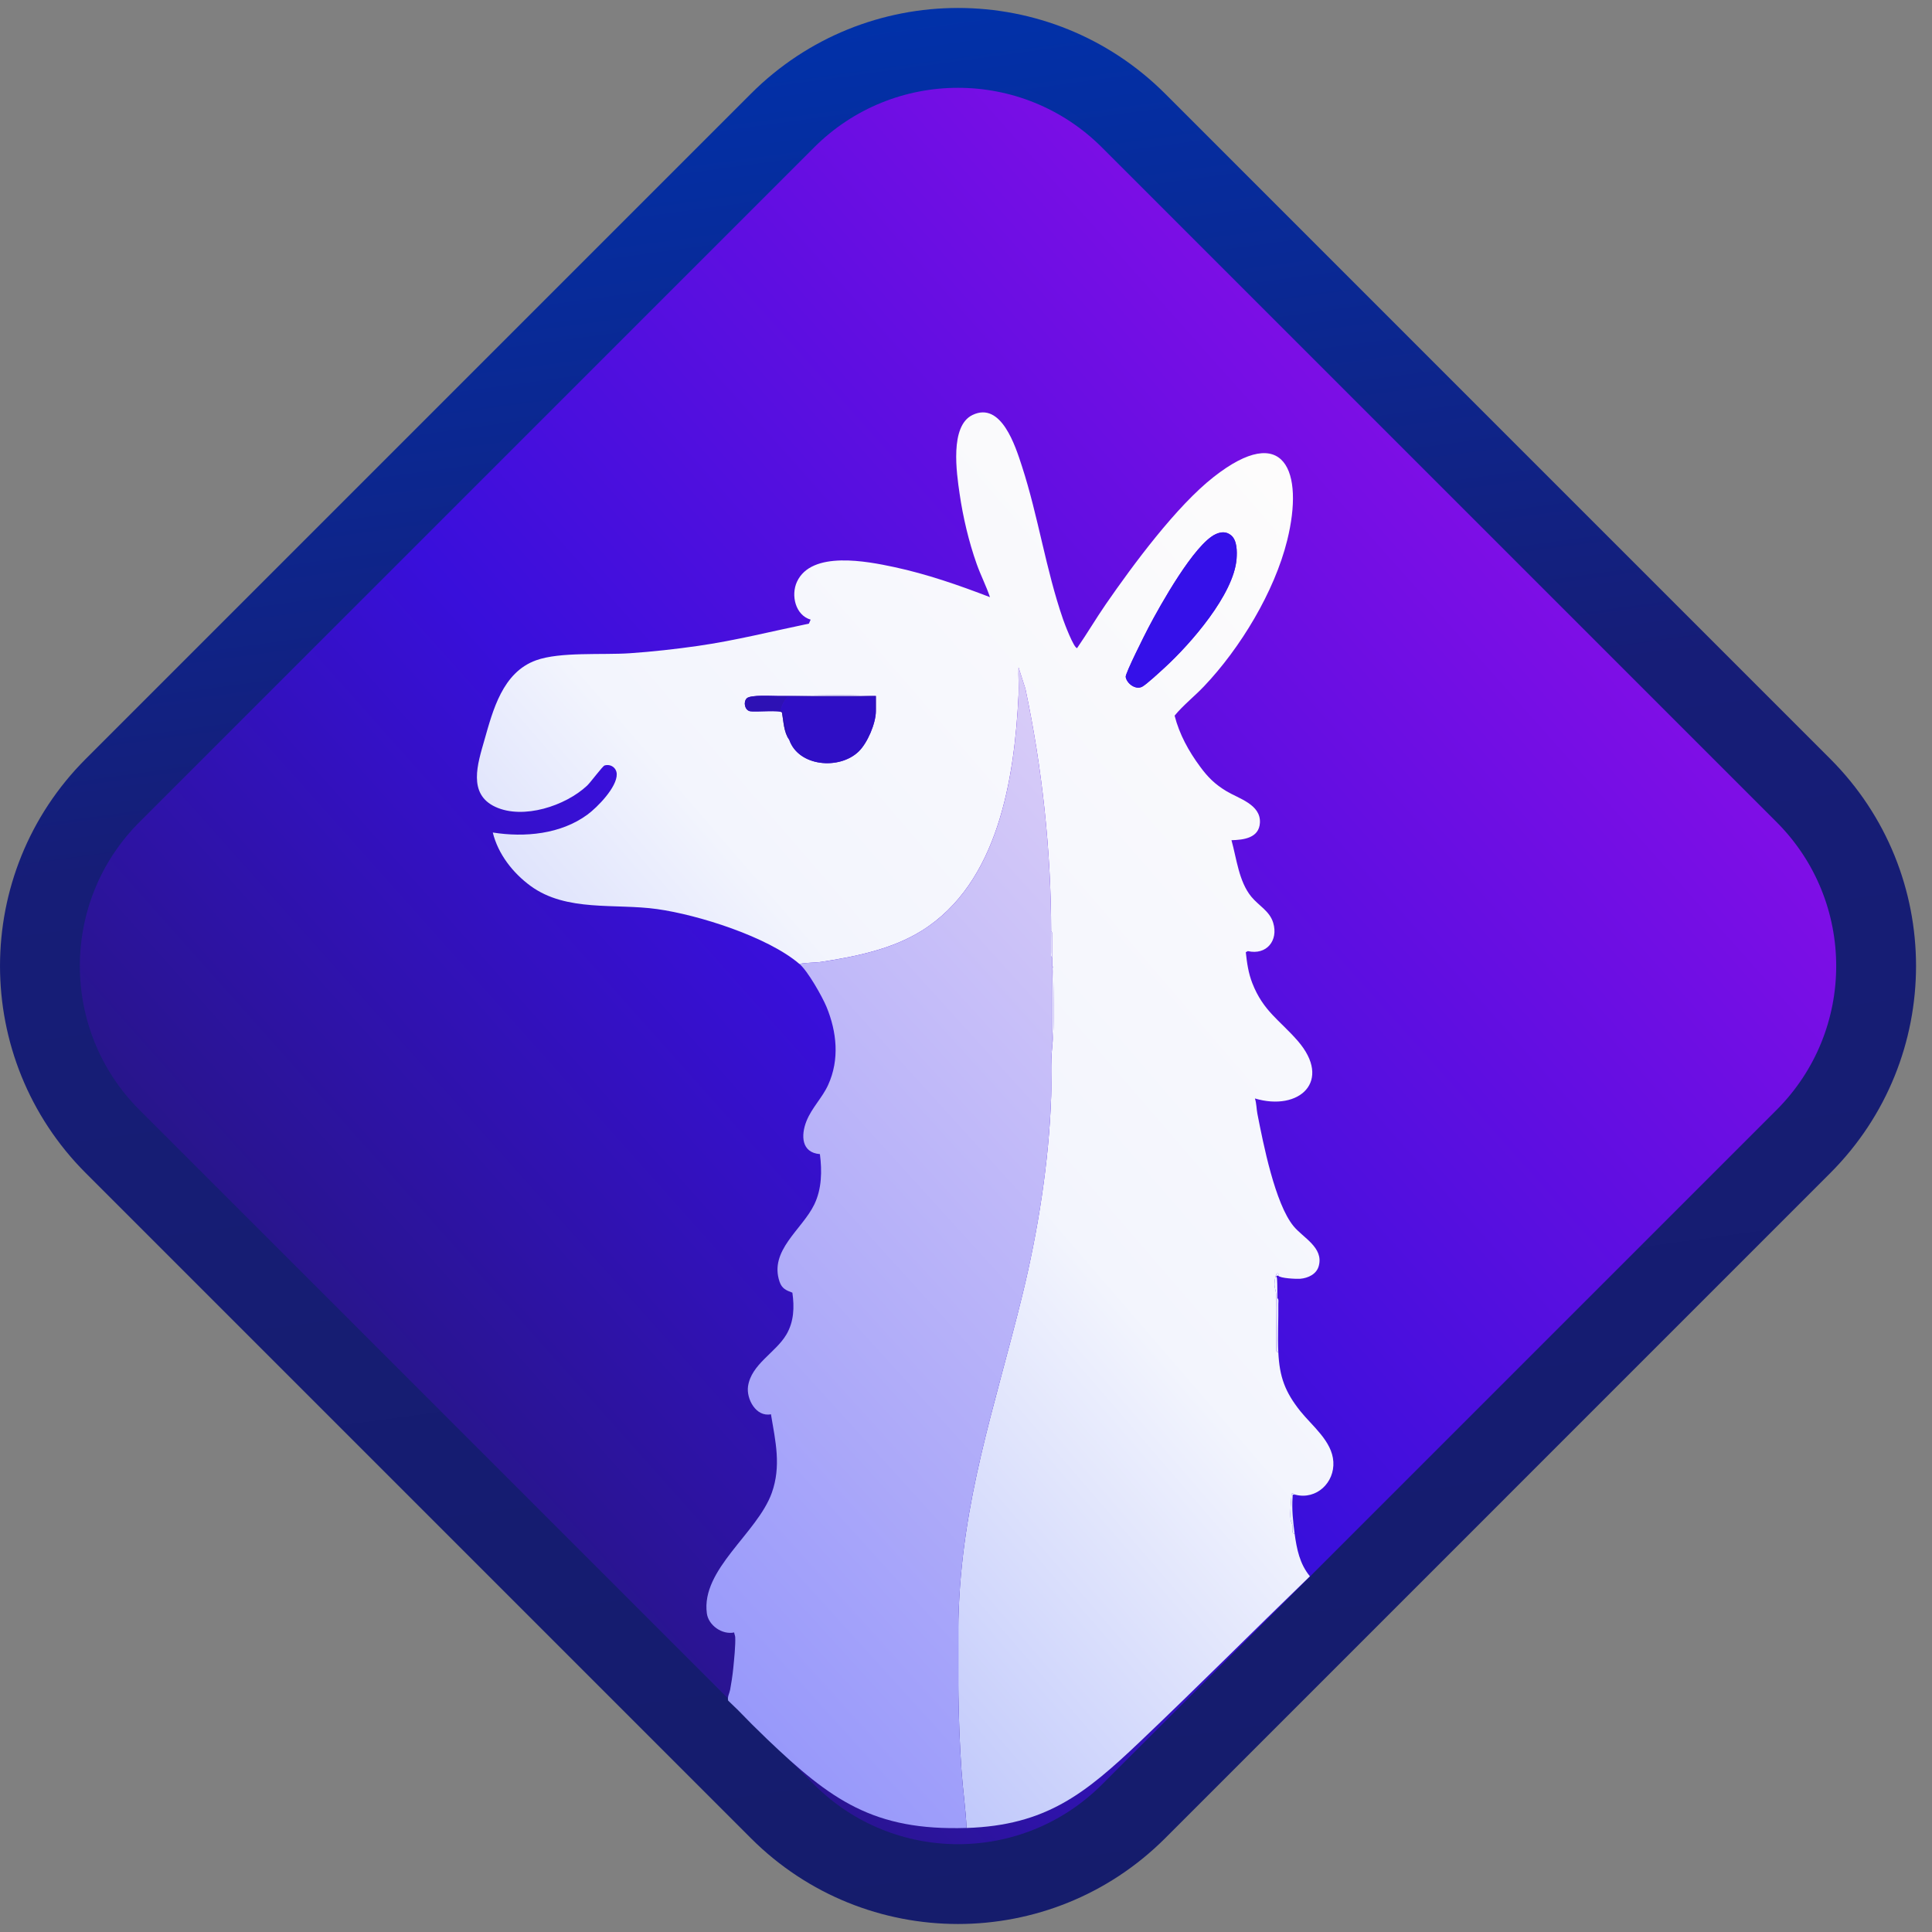
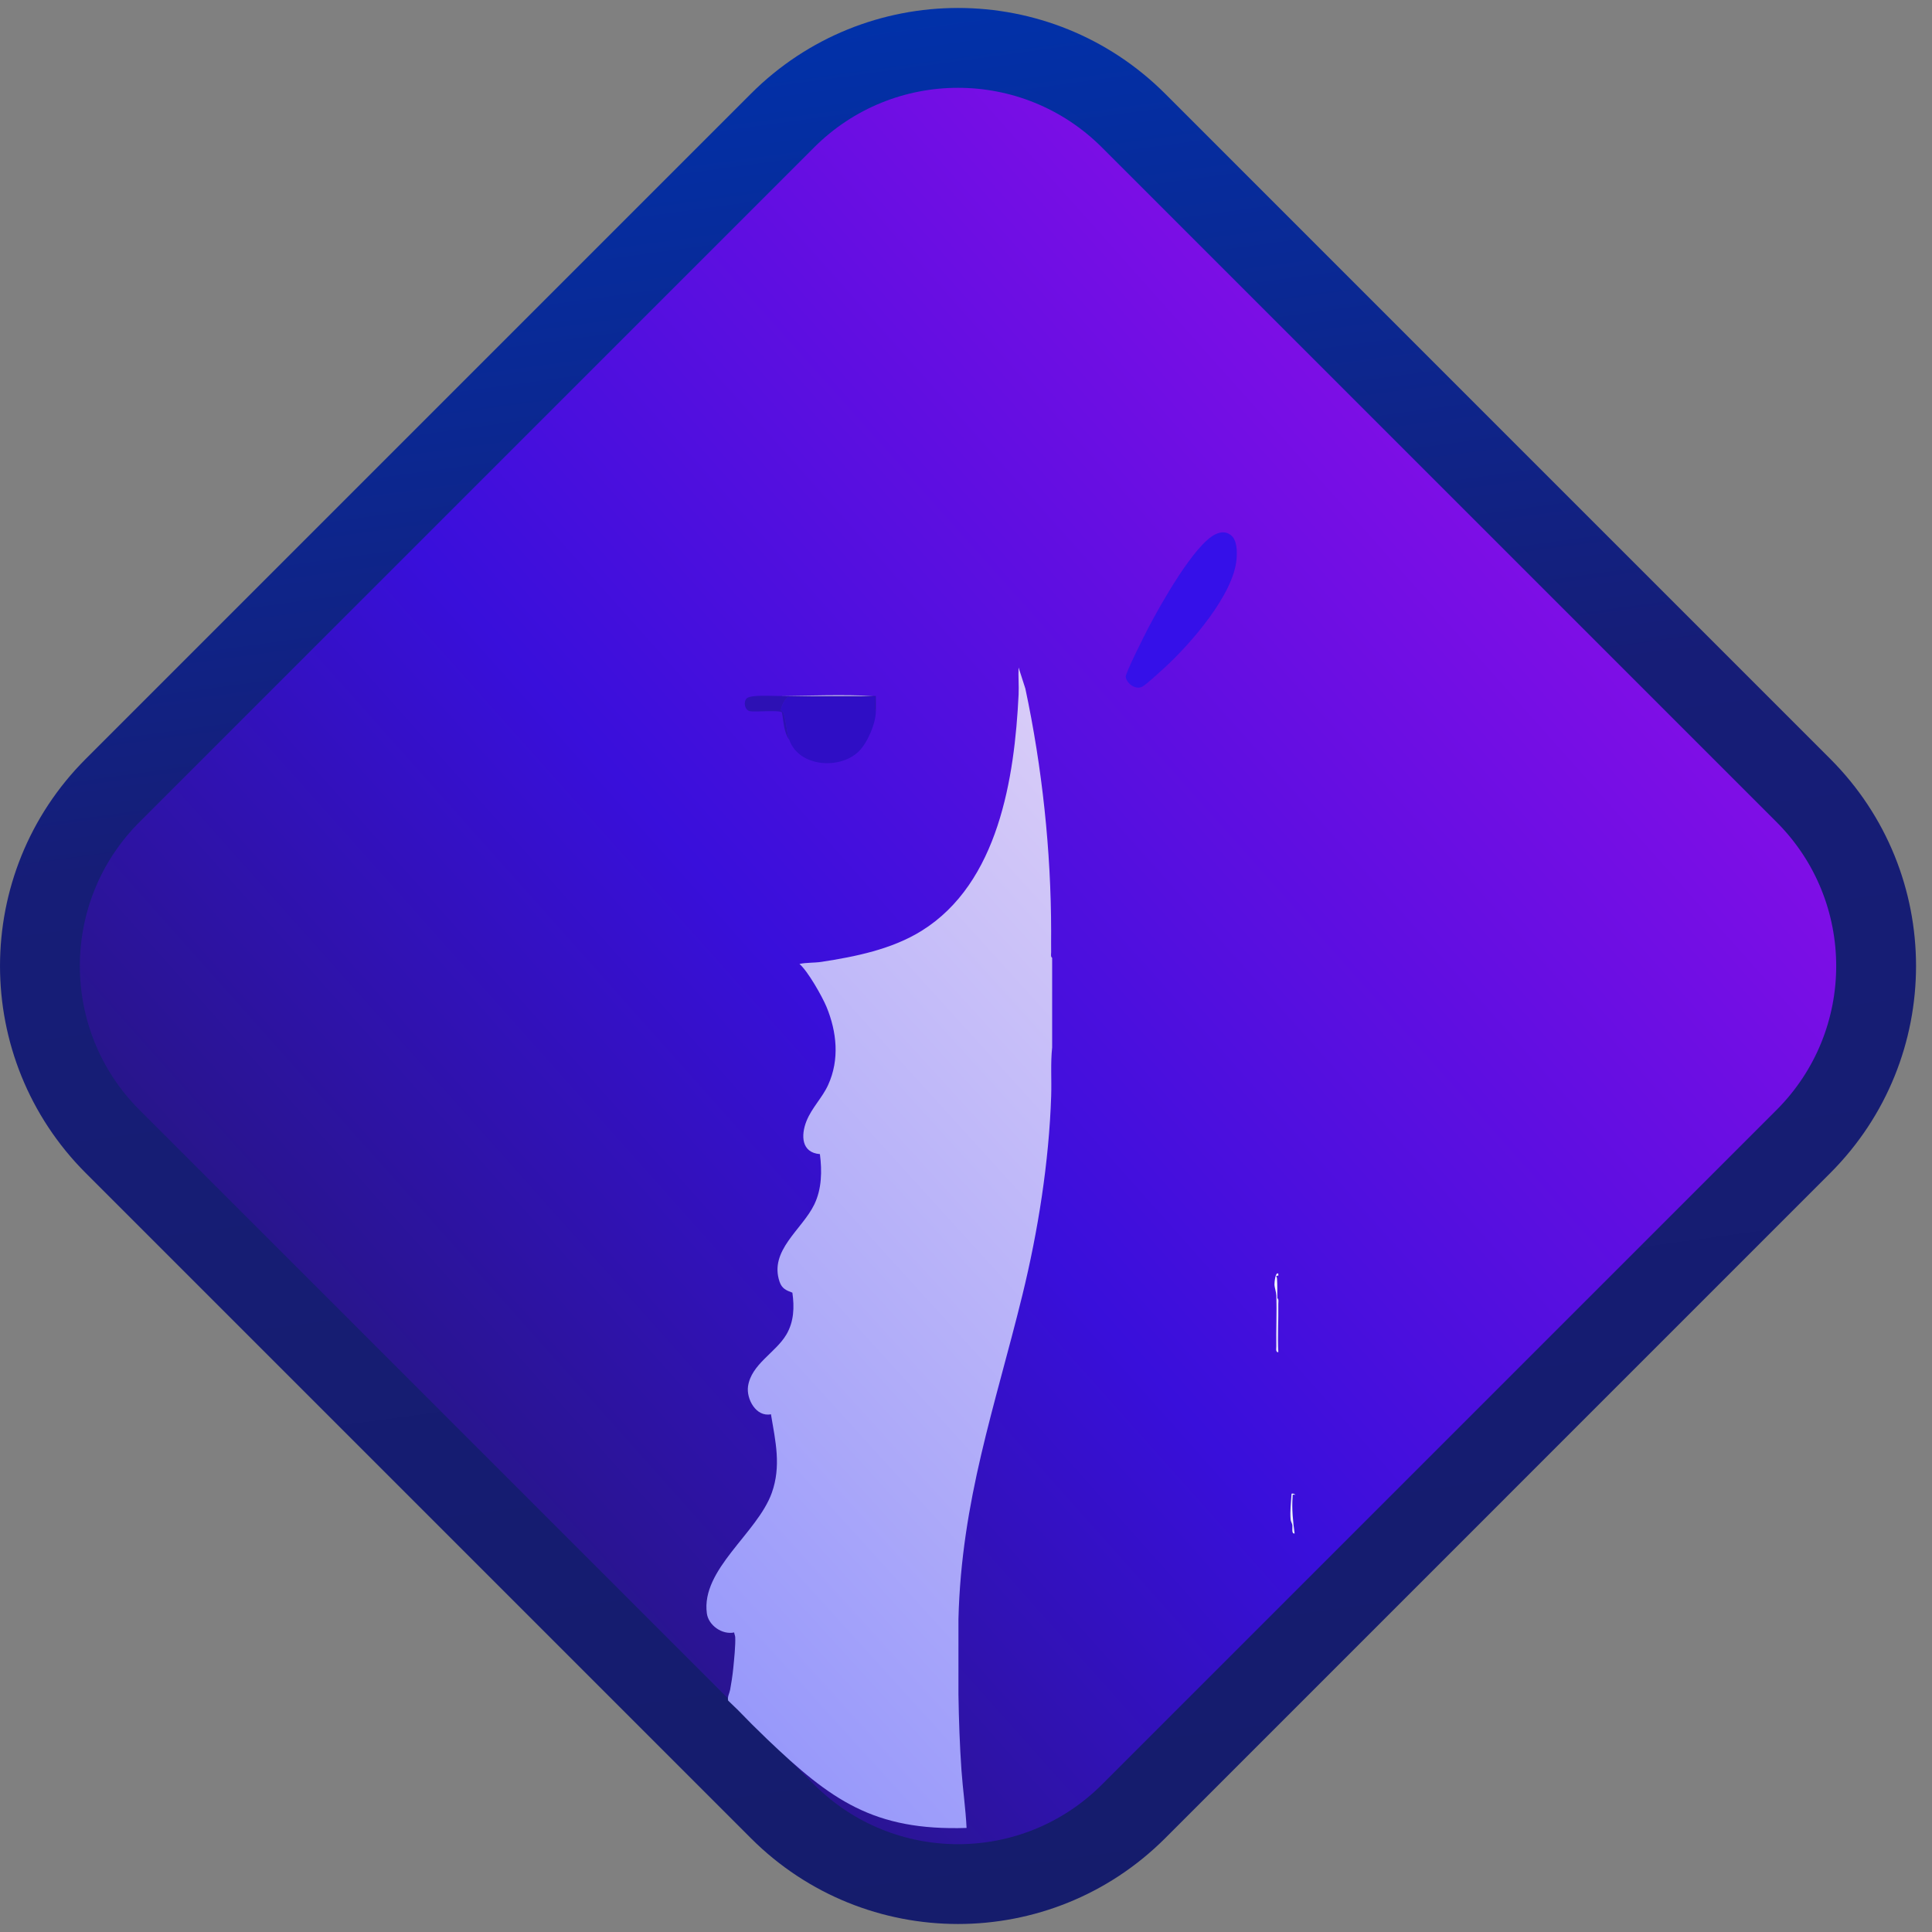
<svg xmlns="http://www.w3.org/2000/svg" width="44" height="44" viewBox="0 0 44 44" fill="none">
  <rect x="0" y="0" width="44" height="44" fill="#808080" stroke="none" />
  <g clip-path="url(#clip0_155_285)">
    <path d="M41.682 17.282L26.536 2.135C23.93 -0.47 19.706 -0.47 17.101 2.135L1.954 17.282C-0.651 19.887 -0.651 24.111 1.954 26.717L17.101 41.864C19.706 44.469 23.93 44.469 26.536 41.864L41.682 26.717C44.288 24.111 44.288 19.887 41.682 17.282Z" fill="url(#paint0_linear_155_285)" />
    <path d="M40.46 18.722L25.096 3.358C23.286 1.547 20.351 1.547 18.54 3.358L3.176 18.722C1.366 20.532 1.366 23.468 3.176 25.278L18.54 40.642C20.351 42.453 23.286 42.453 25.096 40.642L40.46 25.278C42.271 23.468 42.271 20.532 40.46 18.722Z" fill="url(#paint1_linear_155_285)" />
-     <path d="M29.508 34.043C29.984 34.159 30.396 33.765 30.366 33.289C30.337 32.822 29.887 32.478 29.614 32.138C29.266 31.701 29.139 31.358 29.113 30.794H29.09C29.051 30.77 29.067 30.706 29.066 30.667C29.062 30.28 29.078 29.892 29.068 29.506C29.065 29.423 29.027 29.331 29.025 29.251C29.024 29.216 29.046 28.951 29.113 29.008C29.117 29.021 29.109 29.047 29.113 29.054C29.154 29.113 29.527 29.13 29.612 29.123C29.792 29.108 29.986 29.018 30.035 28.828C30.145 28.411 29.683 28.194 29.462 27.928C29.038 27.416 28.769 26.043 28.636 25.364C28.615 25.258 28.617 25.128 28.58 25.017C29.594 25.318 30.349 24.619 29.555 23.705C29.143 23.232 28.771 23.029 28.522 22.394C28.43 22.16 28.399 21.931 28.372 21.686L28.419 21.661C28.843 21.758 29.119 21.422 28.996 21.015C28.915 20.747 28.666 20.627 28.498 20.422C28.213 20.074 28.164 19.557 28.046 19.135C28.325 19.128 28.676 19.085 28.694 18.736C28.715 18.321 28.213 18.188 27.932 18.019C27.67 17.861 27.51 17.703 27.331 17.459C27.073 17.111 26.858 16.721 26.751 16.298C26.947 16.06 27.203 15.859 27.42 15.631C28.245 14.764 29.025 13.478 29.315 12.306C29.705 10.731 29.25 9.6 27.64 10.863C26.795 11.525 25.81 12.855 25.182 13.764C24.957 14.091 24.755 14.434 24.53 14.76C24.456 14.762 24.242 14.197 24.211 14.106C23.817 12.968 23.647 11.763 23.272 10.612C23.128 10.171 22.805 9.132 22.146 9.452C21.628 9.704 21.785 10.769 21.854 11.242C21.931 11.775 22.064 12.34 22.244 12.846C22.335 13.102 22.461 13.346 22.546 13.6C21.836 13.327 21.112 13.075 20.366 12.915C19.752 12.784 18.48 12.531 18.149 13.252C18.01 13.557 18.113 14.009 18.462 14.112L18.422 14.203C17.58 14.377 16.747 14.588 15.895 14.71C15.396 14.782 14.847 14.843 14.345 14.877C13.711 14.92 12.758 14.84 12.208 15.038C11.444 15.314 11.225 16.178 11.032 16.855C10.88 17.389 10.645 18.083 11.284 18.377C11.917 18.669 12.878 18.354 13.37 17.893C13.452 17.816 13.722 17.448 13.769 17.433C13.907 17.392 14.042 17.486 14.046 17.63C14.054 17.927 13.606 18.385 13.379 18.552C12.771 18.999 11.951 19.075 11.223 18.96C11.343 19.451 11.681 19.882 12.084 20.177C12.903 20.775 14.01 20.569 14.967 20.704C15.903 20.835 17.486 21.334 18.207 21.954C18.366 21.919 18.549 21.93 18.705 21.906C19.481 21.787 20.312 21.62 20.99 21.198C22.74 20.108 23.105 17.715 23.197 15.817C23.207 15.613 23.188 15.405 23.196 15.201L23.352 15.684C23.734 17.475 23.938 19.377 23.939 21.211C23.977 21.235 23.962 21.299 23.962 21.338C23.964 21.497 23.962 21.656 23.962 21.814V22C24 22.024 23.985 22.088 23.985 22.127C23.992 22.688 24.021 23.306 23.962 23.856C23.923 24.219 23.952 24.59 23.94 24.959C23.89 26.459 23.64 28.039 23.282 29.5C22.654 32.058 21.896 34.166 21.827 36.874C21.813 37.437 21.818 38.026 21.827 38.591C21.836 39.167 21.857 39.746 21.897 40.319C21.928 40.756 21.992 41.193 22.013 41.631C23.826 41.572 24.72 40.845 25.958 39.67C27.265 38.429 28.536 37.152 29.832 35.899C29.598 35.613 29.533 35.28 29.484 34.925C29.406 34.939 29.441 34.788 29.433 34.733C29.426 34.692 29.397 34.653 29.393 34.609C29.376 34.412 29.403 34.216 29.415 34.02C29.457 34.001 29.487 34.038 29.508 34.043ZM19.948 16.199C19.945 16.476 19.755 16.923 19.554 17.116C19.116 17.538 18.188 17.461 17.975 16.849C17.848 16.675 17.847 16.431 17.809 16.226C17.769 16.165 17.198 16.22 17.083 16.198C16.963 16.176 16.922 15.989 17.007 15.904C17.093 15.818 17.594 15.852 17.743 15.851H19.901C19.917 15.852 19.932 15.85 19.948 15.851V16.199ZM26.527 15.202C26.426 15.294 26.11 15.588 26.013 15.639C25.858 15.72 25.658 15.561 25.637 15.416C25.625 15.34 26.08 14.437 26.154 14.296C26.418 13.793 27.202 12.386 27.689 12.164C27.809 12.11 27.929 12.101 28.038 12.192C28.177 12.307 28.174 12.564 28.162 12.73C28.098 13.541 27.112 14.665 26.527 15.202Z" fill="url(#paint2_linear_155_285)" />
    <path d="M16.784 38.923C17.012 39.16 17.248 39.395 17.476 39.613C18.919 40.989 19.892 41.699 22.013 41.63C21.992 41.192 21.928 40.756 21.897 40.319C21.857 39.746 21.837 39.167 21.828 38.59V36.873C21.896 34.166 22.655 32.057 23.283 29.499C23.641 28.039 23.891 26.458 23.94 24.959C23.952 24.589 23.923 24.219 23.962 23.856V21.814C23.924 21.79 23.939 21.726 23.939 21.687C23.937 21.528 23.939 21.369 23.939 21.211C23.938 19.377 23.734 17.475 23.352 15.683L23.197 15.201C23.188 15.405 23.207 15.613 23.198 15.817C23.106 17.715 22.741 20.108 20.99 21.198C20.312 21.62 19.482 21.787 18.706 21.906C18.549 21.93 18.367 21.919 18.207 21.953C18.399 22.118 18.721 22.687 18.822 22.928C19.059 23.501 19.123 24.131 18.861 24.707C18.729 24.999 18.487 25.229 18.366 25.534C18.238 25.857 18.249 26.251 18.673 26.284C18.722 26.669 18.717 27.075 18.545 27.431C18.271 28.001 17.509 28.48 17.755 29.193C17.808 29.346 17.901 29.386 18.046 29.44C18.093 29.771 18.082 30.098 17.91 30.392C17.667 30.806 17.11 31.067 17.036 31.572C16.994 31.857 17.217 32.278 17.558 32.209C17.662 32.829 17.795 33.391 17.576 34.002C17.247 34.918 15.962 35.743 16.098 36.744C16.135 37.017 16.447 37.236 16.72 37.178C16.723 37.212 16.742 37.25 16.744 37.283C16.754 37.464 16.718 37.806 16.699 37.999C16.683 38.162 16.652 38.357 16.628 38.484C16.614 38.561 16.561 38.647 16.583 38.73L16.784 38.924V38.923Z" fill="url(#paint3_linear_155_285)" />
    <path d="M29.09 30.794C29.051 30.77 29.067 30.706 29.066 30.667C29.061 30.28 29.078 29.892 29.068 29.505C29.065 29.423 29.027 29.331 29.025 29.251C29.024 29.216 29.046 28.951 29.113 29.008C29.117 29.021 29.109 29.047 29.113 29.054C29.033 29.044 29.08 29.079 29.083 29.119C29.092 29.268 29.089 29.415 29.09 29.564C29.091 29.974 29.089 30.385 29.09 30.794Z" fill="#F5F9FE" />
    <path d="M29.507 34.042C29.426 34.04 29.443 34.028 29.438 34.099C29.417 34.36 29.449 34.667 29.484 34.924C29.405 34.938 29.441 34.788 29.432 34.732C29.426 34.692 29.397 34.653 29.393 34.609C29.376 34.411 29.403 34.215 29.414 34.019C29.457 34.001 29.487 34.038 29.507 34.042Z" fill="#EBF0FD" />
    <path d="M29.113 30.794H29.09C29.088 30.385 29.091 29.974 29.09 29.564C29.128 29.589 29.113 29.652 29.113 29.692C29.118 30.056 29.096 30.433 29.113 30.794Z" fill="#EBF0FD" />
    <path d="M28.038 12.192C28.177 12.307 28.174 12.564 28.162 12.729C28.098 13.54 27.112 14.665 26.527 15.202C26.426 15.294 26.11 15.588 26.013 15.639C25.858 15.72 25.658 15.561 25.637 15.416C25.625 15.34 26.08 14.437 26.154 14.296C26.418 13.793 27.201 12.386 27.689 12.164C27.809 12.11 27.929 12.101 28.038 12.192Z" fill="#3510E9" />
    <path d="M17.975 16.849C17.907 16.652 17.906 16.407 17.848 16.243C17.83 16.193 17.787 16.206 17.787 16.165C17.788 16.094 17.891 15.874 17.963 15.874H19.924C19.928 15.963 19.919 16.053 19.923 16.142C19.925 16.172 19.947 16.196 19.947 16.199C19.945 16.476 19.755 16.923 19.554 17.116C19.116 17.538 18.187 17.461 17.975 16.849Z" fill="#2F0EC5" />
    <path d="M17.743 15.851C18.442 15.844 19.207 15.817 19.901 15.851C19.916 15.851 19.932 15.849 19.947 15.851V16.199C19.947 16.196 19.925 16.172 19.923 16.142C19.919 16.053 19.928 15.963 19.924 15.874H17.963C17.891 15.874 17.788 16.094 17.787 16.165C17.787 16.206 17.83 16.193 17.848 16.243C17.906 16.407 17.907 16.652 17.975 16.849C17.848 16.675 17.847 16.431 17.808 16.226C17.768 16.165 17.197 16.22 17.082 16.198C16.962 16.176 16.922 15.989 17.007 15.904C17.093 15.818 17.593 15.852 17.743 15.851V15.851Z" fill="#2D11B4" />
    <path d="M19.901 15.851C19.207 15.817 18.443 15.844 17.743 15.851H19.901Z" fill="#FEFEFE" />
-     <path d="M23.962 23.856V22C24.001 22.024 23.985 22.088 23.986 22.127C23.993 22.689 24.022 23.306 23.962 23.856Z" fill="#F3F6FE" />
-     <path d="M21.827 38.591V36.873C21.813 37.437 21.818 38.026 21.827 38.591Z" fill="#9A9BFB" />
-     <path d="M23.962 21.814C23.923 21.79 23.939 21.726 23.938 21.687C23.936 21.528 23.939 21.369 23.939 21.211C23.977 21.235 23.962 21.299 23.962 21.338C23.964 21.497 23.962 21.656 23.962 21.814Z" fill="#F3F6FE" />
  </g>
  <defs>
    <linearGradient id="paint0_linear_155_285" x1="18.874" y1="0.522" x2="24.762" y2="43.477" gradientUnits="userSpaceOnUse">
      <stop stop-color="#0131A9" />
      <stop offset="0.39" stop-color="#161D77" />
      <stop offset="1" stop-color="#151C6C" />
    </linearGradient>
    <linearGradient id="paint1_linear_155_285" x1="33.836" y1="11.282" x2="9.8" y2="32.717" gradientUnits="userSpaceOnUse">
      <stop stop-color="#7F0EE6" />
      <stop offset="0.59" stop-color="#390FDB" />
      <stop offset="1" stop-color="#28158B" />
    </linearGradient>
    <linearGradient id="paint2_linear_155_285" x1="33.145" y1="15.18" x2="13.768" y2="31.901" gradientUnits="userSpaceOnUse">
      <stop stop-color="#FDFCFC" />
      <stop offset="0.59" stop-color="#F3F5FD" />
      <stop offset="1" stop-color="#C1C9FB" />
    </linearGradient>
    <linearGradient id="paint3_linear_155_285" x1="29.355" y1="22.282" x2="14.237" y2="36.019" gradientUnits="userSpaceOnUse">
      <stop stop-color="#D8CCF8" />
      <stop offset="1" stop-color="#9899FA" />
    </linearGradient>
    <clipPath id="clip0_155_285">
      <rect width="43.636" height="43.636" fill="white" transform="translate(6.10352e-05 0.182)" />
    </clipPath>
  </defs>
</svg>